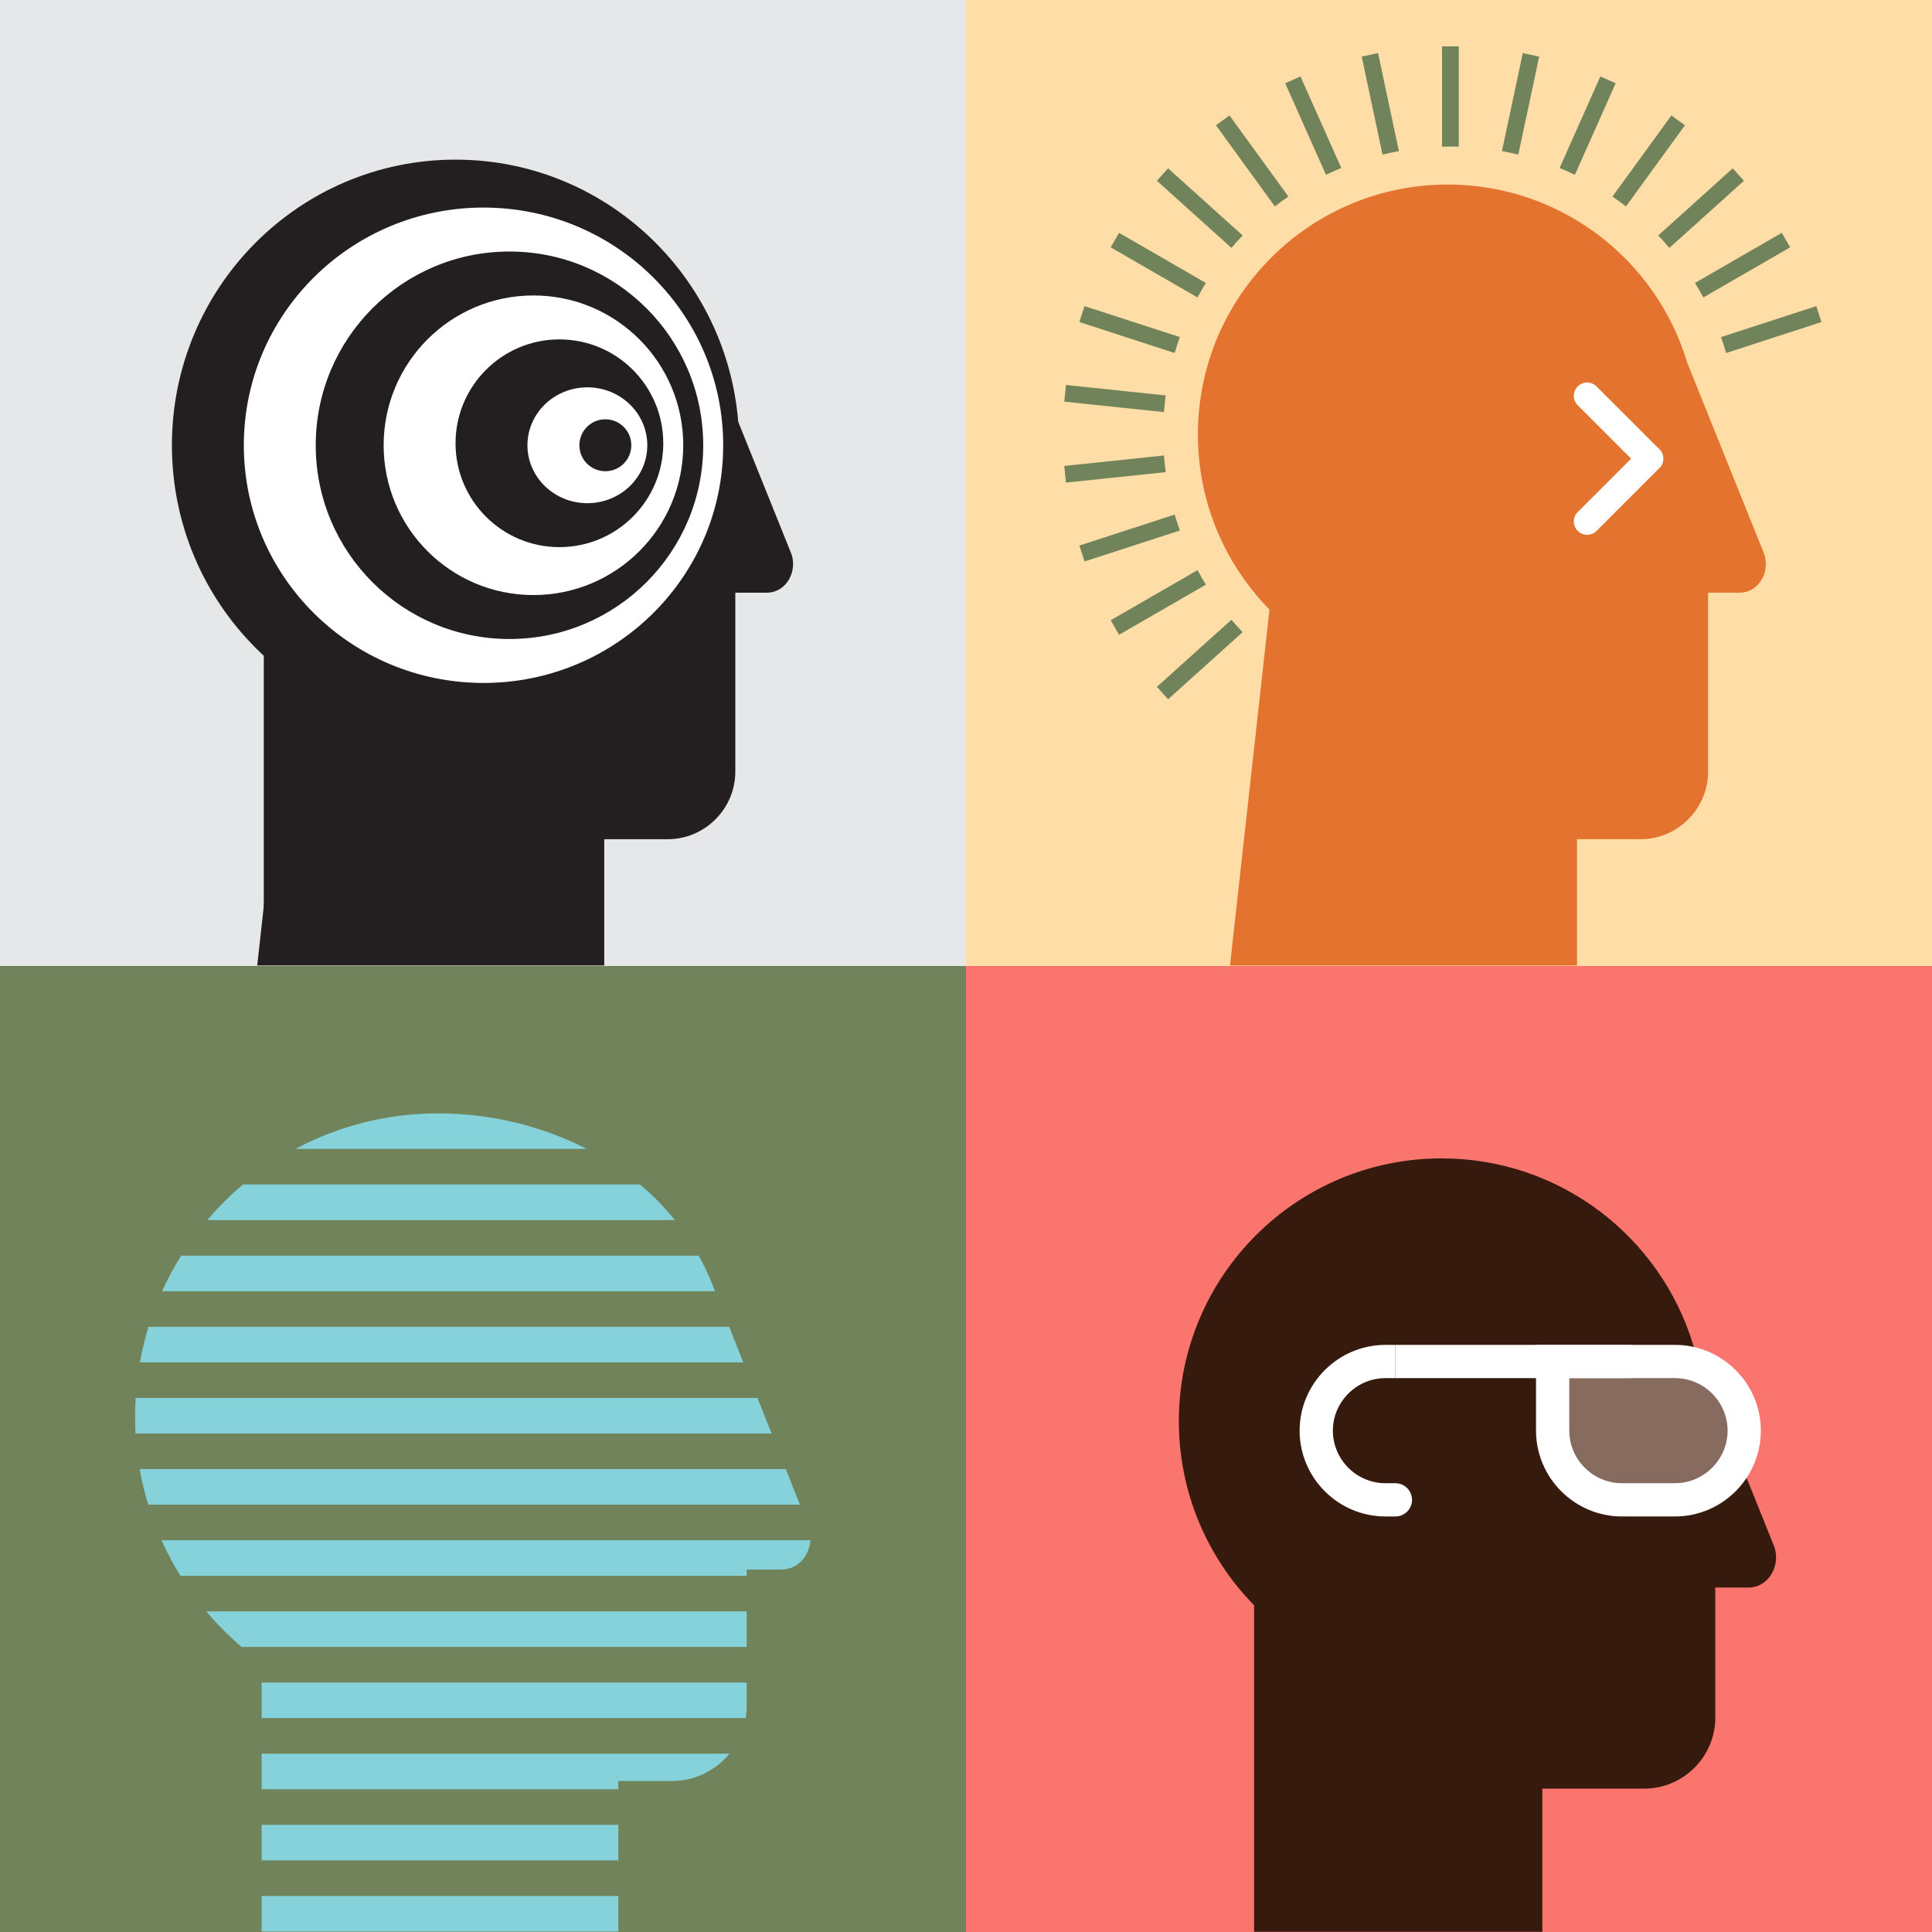
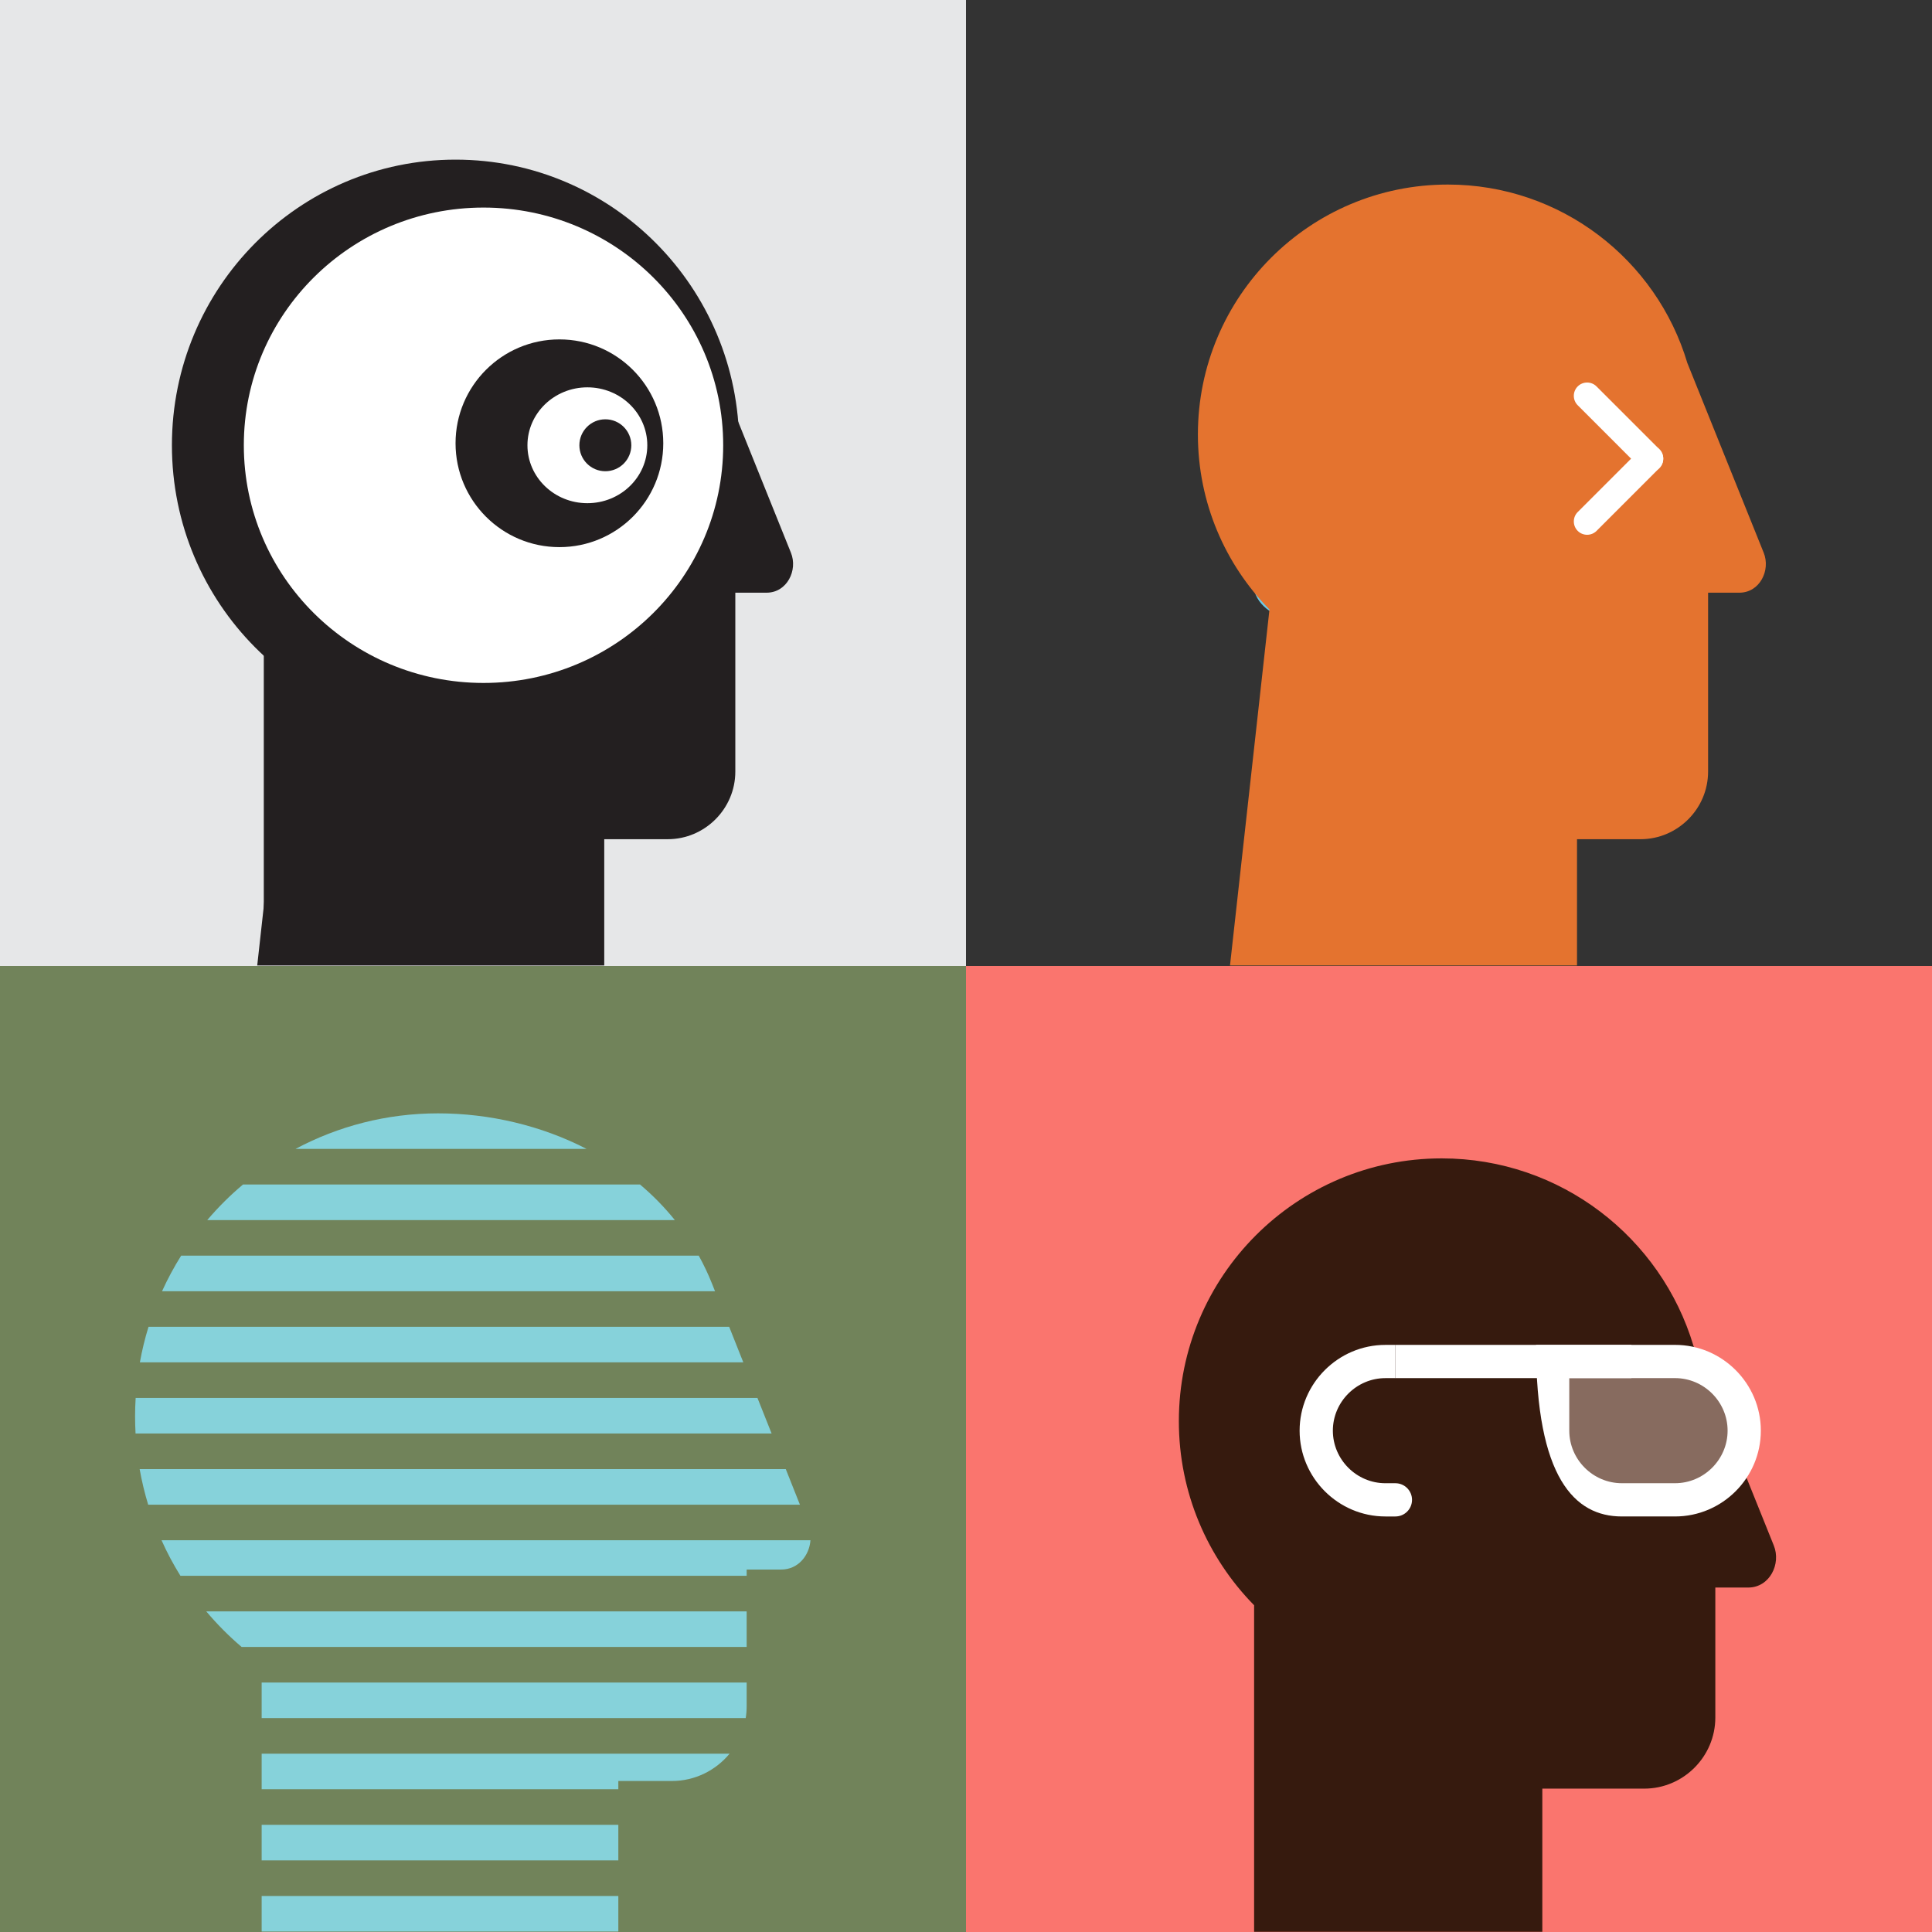
<svg xmlns="http://www.w3.org/2000/svg" width="300" height="300" viewBox="0 0 300 300" fill="none">
  <rect x="0" y="0" width="300" height="300" fill="#333333" stroke="none" />
  <path d="M208.76 79.787C207.519 81.235 206.552 84.107 205.828 88.368C205.46 91.027 204.801 92.92 203.858 94.029C202.914 95.163 201.65 95.721 200.048 95.721C198.6 95.721 197.336 95.199 196.238 94.142C195.14 93.08 194.606 91.834 194.606 90.386C194.606 89.104 195.033 88.012 195.894 87.098C196.748 86.172 198.493 84.968 201.151 83.502C203.786 82.036 205.733 80.475 206.967 78.802C206.16 78.434 205.199 78.261 204.089 78.261C202.522 78.261 200.873 78.374 199.128 78.629C197.401 78.891 196.214 79.021 195.597 79.021C193.745 79.021 192.22 78.534 191.027 77.567C189.823 76.606 189.223 75.377 189.223 73.9C189.223 72.446 189.745 71.2 190.808 70.143C191.864 69.081 193.092 68.559 194.499 68.559C196.356 68.559 198.736 69.882 201.632 72.535C204.024 74.968 206.053 76.416 207.721 76.879C207.644 74.594 206.831 71.977 205.27 68.986C204.006 66.387 203.377 64.399 203.377 63.063C203.377 61.58 203.84 60.369 204.783 59.443C205.733 58.517 206.979 58.072 208.54 58.072C212.029 58.072 213.756 59.799 213.756 63.289C213.756 64.517 213.092 66.576 211.75 69.455C210.415 72.351 209.745 74.784 209.745 76.772V76.885C211.656 76.238 213.572 74.956 215.448 73.063C217.341 71.152 218.718 69.941 219.59 69.443C220.462 68.938 221.554 68.677 222.913 68.677C224.284 68.677 225.441 69.164 226.391 70.149C227.329 71.134 227.797 72.339 227.797 73.787C227.797 77.205 225.685 78.908 221.447 78.908C220.32 78.908 219.074 78.796 217.673 78.576C216.302 78.35 215.003 78.256 213.756 78.256C212.937 78.256 211.81 78.422 210.397 78.796C211.845 80.671 213.851 82.285 216.421 83.609C218.967 84.926 220.694 86.083 221.578 87.062C222.468 88.047 222.919 89.175 222.919 90.499C222.919 91.947 222.379 93.169 221.335 94.19C220.278 95.216 218.985 95.715 217.418 95.715C215.715 95.715 214.433 95.104 213.578 93.893C212.724 92.671 212.035 90.457 211.519 87.228C210.997 84 210.071 81.508 208.765 79.775L208.76 79.787Z" fill="#6BCBE8" />
  <path fill-rule="evenodd" clip-rule="evenodd" d="M150 0H0V150H150V0Z" fill="#E6E7E8" />
  <path fill-rule="evenodd" clip-rule="evenodd" d="M150 150H0V300H150V150Z" fill="#71835A" />
  <path fill-rule="evenodd" clip-rule="evenodd" d="M300 150H150V300H300V150Z" fill="#FA756E" />
-   <path fill-rule="evenodd" clip-rule="evenodd" d="M300 0H150V150H300V0Z" fill="#FFDDA7" />
  <path fill-rule="evenodd" clip-rule="evenodd" d="M262.011 56.371L273.857 85.804C274.984 88.549 273.246 92.032 270.094 92.032H265.231V119.81C265.231 125.585 260.507 130.311 254.732 130.311H244.879V149.916H190.994L197.123 94.647C190.25 87.645 186.009 78.052 186.009 67.465C186.009 46.035 203.383 28.657 224.817 28.657C242.393 28.657 257.237 40.346 262.011 56.371V56.371Z" fill="#E4732F" />
  <path fill-rule="evenodd" clip-rule="evenodd" d="M110.959 56.371L122.806 85.804C123.933 88.549 122.195 92.032 119.043 92.032H114.18V119.81C114.18 125.585 109.455 130.311 103.681 130.311H93.827V149.916H39.942L46.071 94.647C39.198 87.645 34.957 78.052 34.957 67.465C34.957 46.035 52.331 28.657 73.765 28.657C91.341 28.657 106.185 40.346 110.959 56.371V56.371Z" fill="#231F20" />
-   <path fill-rule="evenodd" clip-rule="evenodd" d="M223.922 7.2H226.522V22.77C226.09 22.76 225.656 22.753 225.222 22.753C224.788 22.753 224.353 22.76 223.921 22.77V7.2H223.922ZM233.222 23.468L236.458 8.243L239.001 8.786L235.763 24.009C234.924 23.805 234.077 23.622 233.22 23.468H233.222ZM242.174 26.087L248.503 11.871L250.878 12.929L244.549 27.146C243.771 26.769 242.977 26.421 242.174 26.087V26.087ZM250.381 30.52L259.533 17.926L261.636 19.454L252.483 32.053C251.799 31.521 251.095 31.013 250.381 30.52ZM257.488 36.56L269.059 26.139L270.799 28.071L259.226 38.494C258.665 37.831 258.088 37.186 257.488 36.56V36.56ZM263.191 43.937L276.673 36.154L277.973 38.406L264.495 46.189C264.084 45.424 263.648 44.674 263.191 43.937V43.937ZM267.238 52.341L282.036 47.535L282.84 50.005L268.039 54.815C267.795 53.981 267.529 53.155 267.238 52.341V52.341ZM192.956 98.161L181.384 108.582L179.644 106.65L191.217 96.229C191.778 96.889 192.357 97.534 192.956 98.161V98.161ZM187.254 90.783L173.77 98.566L172.47 96.312L185.95 88.533C186.363 89.297 186.799 90.045 187.256 90.783H187.254ZM183.207 82.378L168.409 87.184L167.605 84.713L182.404 79.903C182.65 80.739 182.918 81.563 183.207 82.378V82.378ZM181.009 73.312L165.527 74.939L165.255 72.353L180.739 70.725C180.805 71.599 180.895 72.457 181.009 73.312V73.312ZM180.739 63.993L165.255 62.366L165.527 59.777L181.009 61.404C180.895 62.261 180.803 63.123 180.739 63.993V63.993ZM182.402 54.815L167.603 50.005L168.407 47.535L183.205 52.341C182.914 53.155 182.648 53.981 182.402 54.815ZM185.948 46.187L172.468 38.406L173.768 36.154L187.252 43.939C186.795 44.674 186.361 45.422 185.946 46.187H185.948ZM191.217 38.492L179.642 28.069L181.382 26.137L192.954 36.558C192.355 37.184 191.778 37.829 191.215 38.492H191.217ZM197.962 32.051L188.809 19.452L190.91 17.924L200.064 30.518C199.348 31.011 198.647 31.52 197.962 32.051ZM205.896 27.146L199.567 12.929L201.94 11.871L208.271 26.087C207.468 26.421 206.674 26.769 205.896 27.146V27.146ZM214.678 24.009L211.442 8.786L213.985 8.243L217.221 23.468C216.364 23.621 215.517 23.805 214.678 24.009Z" fill="#71835A" />
  <path fill-rule="evenodd" clip-rule="evenodd" d="M244.985 60.003C244.18 60.808 244.18 62.121 244.985 62.928L254.738 72.683C255.543 73.486 256.858 73.486 257.663 72.683C258.468 71.878 258.468 70.561 257.663 69.757L247.91 60.005C247.105 59.197 245.788 59.197 244.983 60.005L244.985 60.003Z" fill="white" />
  <path fill-rule="evenodd" clip-rule="evenodd" d="M244.985 82.437C245.79 83.242 247.106 83.242 247.913 82.437L257.666 72.682C258.471 71.877 258.471 70.56 257.666 69.757C256.86 68.95 255.545 68.95 254.74 69.757L244.987 79.51C244.182 80.313 244.182 81.63 244.987 82.437H244.985Z" fill="white" />
  <path fill-rule="evenodd" clip-rule="evenodd" d="M51.507 141.406H40.962V98.605H51.507V141.406Z" fill="#231F20" />
  <path fill-rule="evenodd" clip-rule="evenodd" d="M70.736 24.788C95.06 24.788 114.778 44.646 114.778 69.141C114.778 93.637 95.061 113.492 70.736 113.492C46.41 113.492 26.695 93.636 26.695 69.141C26.695 44.647 46.412 24.788 70.736 24.788Z" fill="#231F20" />
  <path fill-rule="evenodd" clip-rule="evenodd" d="M75.08 32.231C95.635 32.231 112.297 48.756 112.297 69.14C112.297 89.525 95.635 106.048 75.08 106.048C54.525 106.048 37.861 89.523 37.861 69.14C37.861 48.757 54.525 32.231 75.08 32.231Z" fill="white" />
-   <path fill-rule="evenodd" clip-rule="evenodd" d="M79.11 39.055C95.727 39.055 109.196 52.526 109.196 69.141C109.196 85.757 95.727 99.224 79.11 99.224C62.492 99.224 49.026 85.755 49.026 69.141C49.026 52.528 62.494 39.055 79.11 39.055Z" fill="#231F20" />
  <path fill-rule="evenodd" clip-rule="evenodd" d="M82.832 45.878C95.679 45.878 106.094 56.292 106.094 69.14C106.094 81.987 95.679 92.401 82.832 92.401C69.985 92.401 59.571 81.985 59.571 69.14C59.571 56.294 69.985 45.878 82.832 45.878V45.878Z" fill="white" />
  <path fill-rule="evenodd" clip-rule="evenodd" d="M86.866 52.702C95.774 52.702 102.993 59.924 102.993 68.831C102.993 77.737 95.774 84.958 86.866 84.958C77.957 84.958 70.737 77.736 70.737 68.831C70.737 59.926 77.959 52.702 86.866 52.702V52.702Z" fill="#231F20" />
  <path fill-rule="evenodd" clip-rule="evenodd" d="M91.207 60.146C96.345 60.146 100.512 64.174 100.512 69.141C100.512 74.109 96.345 78.135 91.207 78.135C86.069 78.135 81.902 74.107 81.902 69.141C81.902 64.176 86.069 60.146 91.207 60.146V60.146Z" fill="white" />
  <path fill-rule="evenodd" clip-rule="evenodd" d="M93.998 65.109C96.225 65.109 98.03 66.912 98.03 69.141C98.03 71.37 96.225 73.172 93.998 73.172C91.772 73.172 89.966 71.369 89.966 69.141C89.966 66.914 91.772 65.109 93.998 65.109Z" fill="#231F20" />
  <path fill-rule="evenodd" clip-rule="evenodd" d="M125.848 239.166C125.676 241.537 123.938 243.717 121.317 243.717H115.942V244.689H28.017C26.918 242.923 25.935 241.079 25.081 239.166H125.848ZM115.941 250.212V255.737H37.515C35.536 254.051 33.7 252.203 32.026 250.212H115.942H115.941ZM115.941 261.261V264.944C115.941 265.57 115.892 266.187 115.795 266.783H40.63V261.261H115.942H115.941ZM113.289 272.31C111.157 274.895 107.928 276.553 104.333 276.553H96.014V277.832H40.63V272.31H113.289V272.31ZM96.014 283.356V288.88H40.63V283.356H96.014ZM96.014 294.406V299.928H40.63V294.406H96.014V294.406ZM23.008 233.644C22.462 231.846 22.018 229.999 21.684 228.118H122.014L124.21 233.644H23.008ZM21.049 222.594C21.003 221.712 20.975 220.823 20.975 219.927C20.975 218.968 21.006 218.017 21.065 217.072H117.618L119.816 222.594H21.049ZM21.72 211.546C22.058 209.664 22.507 207.82 23.062 206.024H113.226L115.421 211.546H21.72V211.546ZM25.161 200.501C26.031 198.585 27.024 196.739 28.13 194.978H108.502C109.269 196.37 109.964 197.821 110.566 199.336L111.029 200.502H25.162L25.161 200.501ZM32.182 189.453C33.874 187.461 35.733 185.612 37.73 183.931H99.383C101.354 185.591 103.165 187.435 104.789 189.453H32.182ZM45.885 178.404C52.485 174.882 60.016 172.881 68.018 172.881C76.021 172.881 84.073 174.781 91.086 178.404H45.887H45.885Z" fill="#86D2DA" />
  <path fill-rule="evenodd" clip-rule="evenodd" d="M262.97 209.012L275.427 239.966C276.611 242.85 274.782 246.513 271.468 246.513H266.355V266.698C266.355 272.771 261.386 277.738 255.314 277.738H239.492V299.969H194.737V249.263C187.511 241.902 183.052 231.813 183.052 220.681C183.052 198.144 201.321 179.873 223.857 179.873C242.339 179.873 257.948 192.162 262.97 209.012V209.012Z" fill="#361A0E" />
-   <path fill-rule="evenodd" clip-rule="evenodd" d="M260.101 208.832H238.514V222.151C238.514 229.479 244.51 235.475 251.836 235.475H260.101C267.428 235.475 273.422 229.479 273.422 222.151C273.422 214.825 267.426 208.832 260.101 208.832V208.832Z" fill="white" />
+   <path fill-rule="evenodd" clip-rule="evenodd" d="M260.101 208.832H238.514C238.514 229.479 244.51 235.475 251.836 235.475H260.101C267.428 235.475 273.422 229.479 273.422 222.151C273.422 214.825 267.426 208.832 260.101 208.832V208.832Z" fill="white" />
  <path fill-rule="evenodd" clip-rule="evenodd" d="M243.675 213.993H260.102C264.579 213.993 268.261 217.673 268.261 222.15C268.261 226.627 264.579 230.312 260.102 230.312H251.836C247.359 230.312 243.677 226.629 243.677 222.15V213.993H243.675Z" fill="#876B5F" />
  <path fill-rule="evenodd" clip-rule="evenodd" d="M216.675 208.832H253.325V213.993H216.675V208.832Z" fill="white" />
  <path fill-rule="evenodd" clip-rule="evenodd" d="M215.126 208.832H216.677V213.995H215.126C210.649 213.995 206.966 217.675 206.966 222.153C206.966 226.63 210.647 230.314 215.126 230.314H216.677C218.102 230.314 219.258 231.47 219.258 232.895C219.258 234.321 218.104 235.476 216.677 235.476H215.126C207.8 235.476 201.804 229.482 201.804 222.153C201.804 214.826 207.8 208.834 215.126 208.834V208.832Z" fill="white" />
</svg>